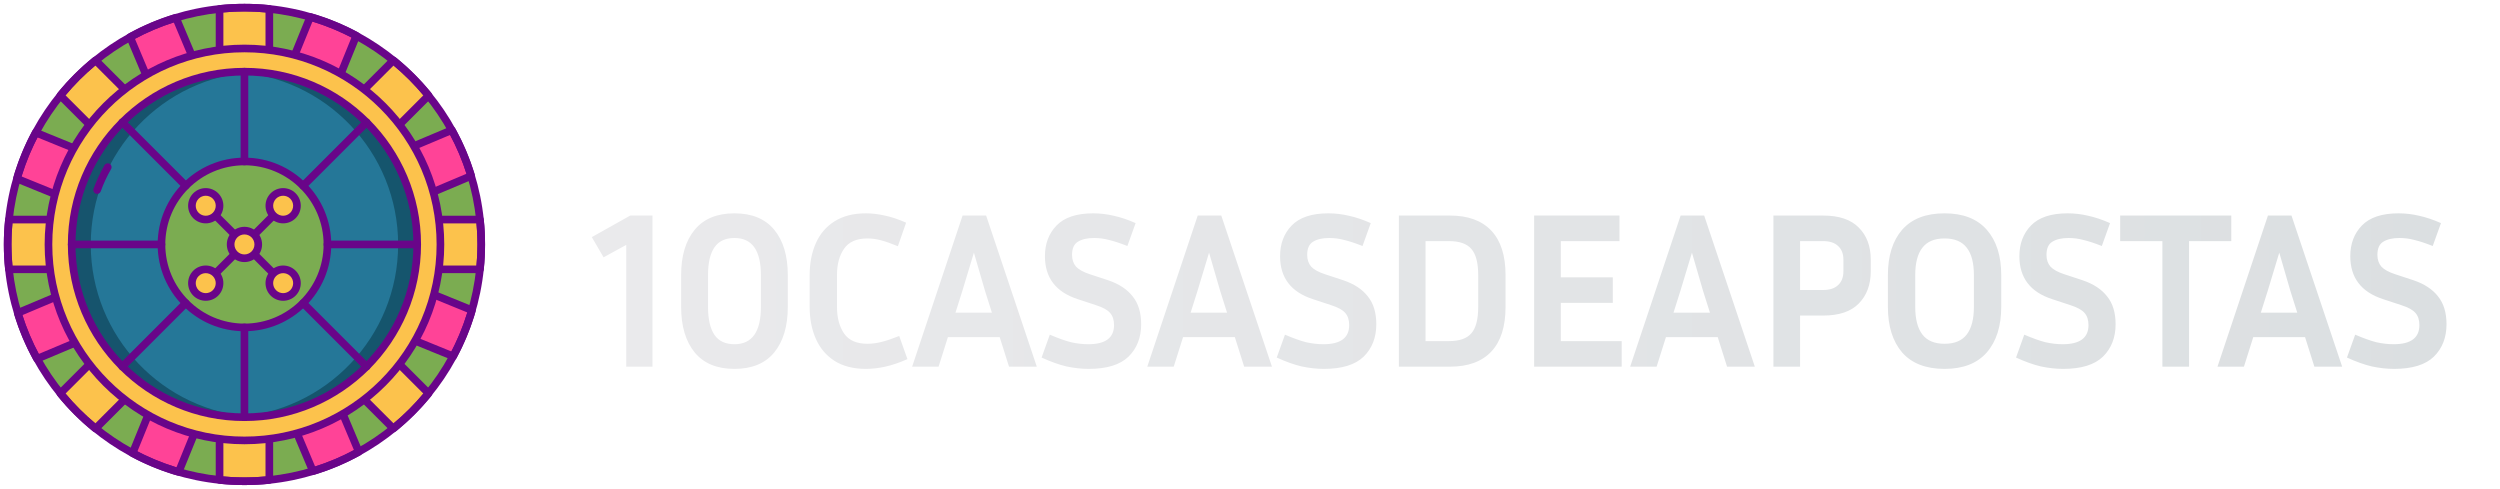
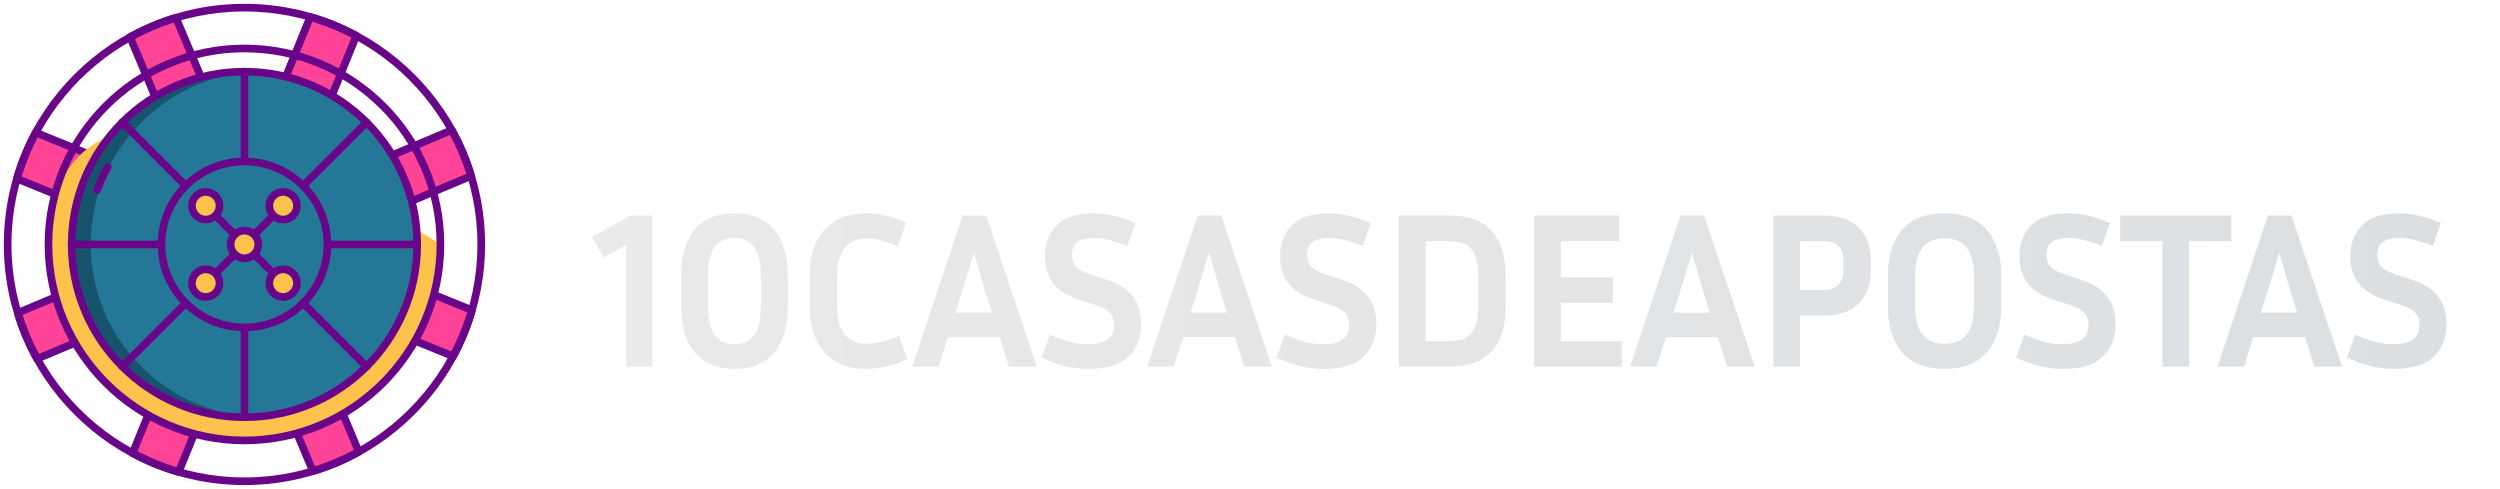
<svg xmlns="http://www.w3.org/2000/svg" width="225" height="44" viewBox="0 0 225 44" fill="none">
  <g clip-path="url(#clip0_15_4651)">
-     <path d="M22 43.312C33.771 43.312 43.312 33.771 43.312 22C43.312 10.229 33.771 0.688 22 0.688C10.229 0.688 0.688 10.229 0.688 22C0.688 33.771 10.229 43.312 22 43.312Z" fill="#7BAC51" />
-     <path d="M38.57 8.598C37.628 7.434 36.566 6.372 35.402 5.43L24.24 16.592V0.805C23.504 0.728 22.757 0.688 22 0.688C21.243 0.688 20.496 0.728 19.76 0.805V16.592L8.598 5.43C7.434 6.372 6.372 7.434 5.43 8.598L16.592 19.76H0.805C0.728 20.496 0.688 21.243 0.688 22C0.688 22.757 0.728 23.504 0.805 24.24H16.592L5.43 35.403C6.372 36.566 7.434 37.628 8.598 38.57L19.76 27.408V43.196C20.496 43.273 21.243 43.312 22 43.312C22.757 43.312 23.504 43.273 24.24 43.196V27.408L35.402 38.57C36.566 37.628 37.628 36.566 38.57 35.402L27.408 24.24H43.196C43.273 23.504 43.312 22.757 43.312 22C43.312 21.243 43.273 20.496 43.196 19.76H27.408L38.57 8.598Z" fill="#FCC24C" />
    <path d="M26.164 26.114L40.788 32.068C41.49 30.761 42.059 29.373 42.478 27.92L27.853 21.965L42.405 15.834C41.969 14.387 41.383 13.005 40.665 11.706L26.114 17.836L32.068 3.212C30.761 2.51 29.373 1.94 27.92 1.521L21.965 16.147L15.834 1.595C14.387 2.031 13.005 2.617 11.706 3.335L17.836 17.886L3.212 11.931C2.51 13.239 1.941 14.627 1.521 16.08L16.147 22.035L1.595 28.166C2.031 29.613 2.617 30.995 3.335 32.294L17.886 26.164L11.931 40.788C13.239 41.49 14.627 42.059 16.08 42.478L22.035 27.853L28.166 42.405C29.613 41.969 30.995 41.383 32.294 40.665L26.164 26.114Z" fill="#FF4397" />
    <path d="M16.08 42.822C16.049 42.822 16.017 42.818 15.985 42.809C14.527 42.388 13.109 41.81 11.769 41.091C11.614 41.008 11.547 40.821 11.613 40.658L17.255 26.803L3.469 32.611C3.307 32.679 3.119 32.614 3.034 32.46C2.299 31.13 1.704 29.718 1.266 28.265C1.215 28.097 1.299 27.918 1.461 27.849L15.249 22.041L1.392 16.398C1.229 16.332 1.142 16.154 1.191 15.985C1.612 14.527 2.19 13.109 2.909 11.769C2.992 11.614 3.178 11.547 3.342 11.613L17.197 17.255L11.389 3.469C11.321 3.307 11.386 3.119 11.54 3.034C12.87 2.299 14.282 1.704 15.735 1.265C15.903 1.214 16.082 1.299 16.151 1.461L21.959 15.248L27.601 1.392C27.668 1.229 27.846 1.142 28.015 1.191C29.473 1.612 30.891 2.19 32.231 2.909C32.386 2.992 32.453 3.179 32.387 3.342L26.745 17.197L40.531 11.389C40.693 11.321 40.881 11.386 40.965 11.54C41.701 12.87 42.296 14.282 42.734 15.735C42.785 15.903 42.701 16.082 42.539 16.151L28.751 21.959L42.608 27.601C42.771 27.668 42.858 27.846 42.809 28.015C42.388 29.473 41.81 30.891 41.091 32.231C41.008 32.386 40.822 32.453 40.658 32.387L26.803 26.745L32.611 40.531C32.679 40.693 32.614 40.88 32.46 40.965C31.13 41.701 29.718 42.296 28.265 42.734C28.097 42.785 27.918 42.701 27.849 42.539L22.041 28.751L16.399 42.608C16.345 42.74 16.217 42.822 16.08 42.822ZM12.367 40.629C13.492 41.212 14.67 41.692 15.879 42.06L21.717 27.724C21.769 27.595 21.894 27.51 22.033 27.509H22.035C22.173 27.509 22.298 27.592 22.352 27.72L28.362 41.985C29.566 41.602 30.739 41.107 31.856 40.511L25.847 26.247C25.793 26.119 25.822 25.971 25.919 25.872C26.017 25.773 26.164 25.743 26.293 25.795L40.629 31.633C41.212 30.508 41.692 29.329 42.06 28.12L27.723 22.283C27.595 22.231 27.51 22.106 27.509 21.967C27.508 21.828 27.591 21.702 27.72 21.648L41.985 15.638C41.602 14.434 41.107 13.261 40.511 12.144L26.247 18.153C26.119 18.207 25.971 18.179 25.872 18.081C25.773 17.983 25.743 17.835 25.795 17.707L31.633 3.371C30.508 2.789 29.329 2.308 28.121 1.94L22.283 16.276C22.231 16.405 22.106 16.49 21.967 16.491C21.966 16.491 21.965 16.491 21.965 16.491C21.827 16.491 21.702 16.408 21.648 16.28L15.638 2.015C14.434 2.398 13.261 2.893 12.144 3.489L18.153 17.753C18.207 17.881 18.178 18.029 18.081 18.128C17.983 18.227 17.835 18.257 17.707 18.205L3.371 12.367C2.788 13.492 2.308 14.67 1.939 15.879L16.277 21.717C16.405 21.769 16.49 21.894 16.491 22.033C16.492 22.172 16.409 22.298 16.28 22.352L2.015 28.362C2.399 29.566 2.893 30.739 3.489 31.856L17.753 25.847C17.881 25.793 18.029 25.821 18.128 25.919C18.227 26.017 18.257 26.164 18.205 26.293L12.367 40.629Z" fill="#690589" />
-     <path d="M22 43.656C21.245 43.656 20.48 43.616 19.724 43.537C19.549 43.519 19.416 43.371 19.416 43.196V28.238L8.841 38.813C8.716 38.938 8.518 38.948 8.381 38.837C7.201 37.882 6.118 36.799 5.163 35.619C5.052 35.482 5.062 35.284 5.187 35.159L15.762 24.584H0.805C0.629 24.584 0.481 24.451 0.463 24.276C0.384 23.52 0.344 22.755 0.344 22C0.344 21.245 0.384 20.48 0.463 19.724C0.481 19.549 0.628 19.416 0.804 19.416H15.762L5.187 8.84C5.062 8.716 5.052 8.518 5.163 8.381C6.118 7.201 7.201 6.118 8.381 5.162C8.518 5.052 8.716 5.062 8.841 5.187L19.416 15.762V0.804C19.416 0.628 19.549 0.481 19.724 0.463C21.235 0.305 22.765 0.305 24.276 0.463C24.451 0.481 24.584 0.628 24.584 0.804V15.762L35.159 5.187C35.284 5.062 35.482 5.052 35.619 5.163C36.799 6.118 37.882 7.201 38.837 8.381C38.948 8.518 38.938 8.716 38.813 8.841L28.238 19.416H43.196C43.372 19.416 43.519 19.549 43.538 19.724C43.617 20.48 43.656 21.245 43.656 22C43.656 22.755 43.617 23.52 43.538 24.276C43.519 24.451 43.372 24.584 43.196 24.584H28.238L38.813 35.159C38.938 35.284 38.948 35.482 38.837 35.619C37.882 36.799 36.799 37.882 35.619 38.837C35.482 38.948 35.284 38.938 35.159 38.813L24.584 28.238V43.196C24.584 43.372 24.451 43.519 24.276 43.538C23.52 43.616 22.755 43.656 22 43.656ZM20.104 42.883C21.366 42.997 22.634 42.997 23.896 42.883V27.408C23.896 27.268 23.98 27.143 24.108 27.09C24.237 27.037 24.385 27.066 24.483 27.165L35.425 38.106C36.396 37.296 37.296 36.396 38.106 35.425L27.165 24.483C27.066 24.385 27.037 24.237 27.09 24.108C27.143 23.98 27.268 23.896 27.407 23.896H42.883C42.94 23.265 42.969 22.628 42.969 22C42.969 21.371 42.94 20.735 42.883 20.104H27.408C27.269 20.104 27.143 20.02 27.09 19.891C27.037 19.763 27.066 19.615 27.165 19.517L38.107 8.575C37.296 7.604 36.396 6.704 35.425 5.893L24.483 16.835C24.385 16.933 24.236 16.963 24.109 16.91C23.98 16.857 23.896 16.731 23.896 16.592V1.116C22.634 1.003 21.366 1.003 20.104 1.116V16.592C20.104 16.731 20.02 16.857 19.892 16.91C19.763 16.963 19.615 16.934 19.517 16.835L8.575 5.893C7.604 6.704 6.704 7.604 5.893 8.575L16.835 19.517C16.934 19.615 16.963 19.763 16.91 19.891C16.857 20.02 16.731 20.104 16.592 20.104H1.117C1.06 20.735 1.031 21.371 1.031 22C1.031 22.628 1.06 23.265 1.117 23.896H16.592C16.731 23.896 16.857 23.98 16.91 24.108C16.963 24.237 16.934 24.385 16.835 24.483L5.894 35.425C6.704 36.396 7.604 37.296 8.575 38.106L19.517 27.165C19.615 27.066 19.763 27.037 19.892 27.09C20.02 27.143 20.104 27.268 20.104 27.408V42.883Z" fill="#690589" />
    <path d="M22 43.656C10.059 43.656 0.344 33.941 0.344 22C0.344 10.059 10.059 0.344 22 0.344C33.941 0.344 43.656 10.059 43.656 22C43.656 33.941 33.941 43.656 22 43.656ZM22 1.031C10.438 1.031 1.031 10.438 1.031 22C1.031 33.562 10.438 42.969 22 42.969C33.562 42.969 42.969 33.562 42.969 22C42.969 10.438 33.562 1.031 22 1.031Z" fill="#690589" />
-     <path d="M22 39.638C31.741 39.638 39.638 31.741 39.638 22C39.638 12.259 31.741 4.362 22 4.362C12.259 4.362 4.362 12.259 4.362 22C4.362 31.741 12.259 39.638 22 39.638Z" fill="#FCC24C" />
+     <path d="M22 39.638C31.741 39.638 39.638 31.741 39.638 22C12.259 4.362 4.362 12.259 4.362 22C4.362 31.741 12.259 39.638 22 39.638Z" fill="#FCC24C" />
    <path d="M22 39.982C12.085 39.982 4.018 31.915 4.018 22C4.018 12.085 12.085 4.018 22 4.018C31.915 4.018 39.982 12.085 39.982 22C39.982 31.915 31.915 39.982 22 39.982ZM22 4.706C12.464 4.706 4.706 12.464 4.706 22C4.706 31.536 12.464 39.294 22 39.294C31.536 39.294 39.294 31.536 39.294 22C39.294 12.464 31.536 4.706 22 4.706Z" fill="#690589" />
    <path d="M22 37.55C30.588 37.55 37.55 30.588 37.55 22C37.55 13.412 30.588 6.45 22 6.45C13.412 6.45 6.45 13.412 6.45 22C6.45 30.588 13.412 37.55 22 37.55Z" fill="#257798" />
-     <path d="M22 6.45C21.712 6.45 21.425 6.459 21.141 6.474C29.329 6.92 35.831 13.7 35.831 22C35.831 30.299 29.329 37.08 21.141 37.526C21.425 37.541 21.712 37.55 22 37.55C30.588 37.55 37.55 30.588 37.55 22C37.55 13.412 30.588 6.45 22 6.45Z" fill="#15556D" />
    <path d="M22 37.55C22.288 37.55 22.575 37.541 22.859 37.526C14.671 37.08 8.169 30.299 8.169 22C8.169 13.7 14.671 6.92 22.859 6.474C22.575 6.459 22.288 6.45 22 6.45C13.412 6.45 6.45 13.412 6.45 22C6.45 30.588 13.412 37.55 22 37.55Z" fill="#16546D" />
-     <path d="M22 29.468C26.125 29.468 29.468 26.124 29.468 22C29.468 17.875 26.125 14.532 22 14.532C17.876 14.532 14.532 17.875 14.532 22C14.532 26.124 17.876 29.468 22 29.468Z" fill="#7BAC51" />
    <path d="M22 37.893C13.236 37.893 6.107 30.764 6.107 22C6.107 13.236 13.236 6.106 22 6.106C30.764 6.106 37.893 13.236 37.893 22C37.893 30.764 30.764 37.893 22 37.893ZM22 6.794C13.615 6.794 6.794 13.615 6.794 22C6.794 30.384 13.615 37.206 22 37.206C30.385 37.206 37.206 30.384 37.206 22C37.206 13.615 30.385 6.794 22 6.794Z" fill="#690589" />
    <path d="M8.743 17.448C8.704 17.448 8.665 17.442 8.626 17.428C8.447 17.363 8.355 17.166 8.42 16.988C8.684 16.258 9.015 15.545 9.402 14.871C9.497 14.706 9.707 14.649 9.872 14.744C10.036 14.839 10.093 15.049 9.998 15.213C9.63 15.853 9.317 16.529 9.066 17.222C9.016 17.361 8.883 17.448 8.743 17.448Z" fill="#690589" />
    <path d="M22 29.812C17.692 29.812 14.188 26.307 14.188 22C14.188 17.693 17.692 14.188 22 14.188C26.308 14.188 29.812 17.693 29.812 22C29.812 26.307 26.307 29.812 22 29.812ZM22 14.876C18.072 14.876 14.876 18.072 14.876 22C14.876 25.928 18.072 29.124 22 29.124C25.928 29.124 29.124 25.928 29.124 22C29.124 18.072 25.928 14.876 22 14.876Z" fill="#690589" />
    <path d="M19.396 24.948C19.308 24.948 19.22 24.914 19.153 24.847C19.018 24.713 19.018 24.495 19.153 24.361L24.361 19.153C24.495 19.018 24.713 19.018 24.847 19.153C24.982 19.287 24.982 19.505 24.847 19.639L19.639 24.847C19.572 24.914 19.484 24.948 19.396 24.948Z" fill="#690589" />
    <path d="M24.604 24.948C24.516 24.948 24.428 24.914 24.361 24.847L19.153 19.639C19.018 19.505 19.018 19.287 19.153 19.153C19.287 19.018 19.505 19.018 19.639 19.153L24.847 24.361C24.982 24.495 24.982 24.713 24.847 24.847C24.78 24.914 24.692 24.948 24.604 24.948Z" fill="#690589" />
    <path d="M22 14.876C21.81 14.876 21.656 14.722 21.656 14.532V6.45C21.656 6.26 21.81 6.106 22 6.106C22.19 6.106 22.344 6.26 22.344 6.45V14.532C22.344 14.722 22.19 14.876 22 14.876Z" fill="#690589" />
    <path d="M22 37.893C21.81 37.893 21.656 37.739 21.656 37.55V29.468C21.656 29.278 21.81 29.124 22 29.124C22.19 29.124 22.344 29.278 22.344 29.468V37.55C22.344 37.739 22.19 37.893 22 37.893Z" fill="#690589" />
    <path d="M37.55 22.344H29.468C29.278 22.344 29.124 22.19 29.124 22C29.124 21.81 29.278 21.656 29.468 21.656H37.55C37.739 21.656 37.893 21.81 37.893 22C37.893 22.19 37.74 22.344 37.55 22.344Z" fill="#690589" />
    <path d="M14.532 22.344H6.45C6.261 22.344 6.107 22.19 6.107 22C6.107 21.81 6.261 21.656 6.45 21.656H14.532C14.722 21.656 14.876 21.81 14.876 22C14.876 22.19 14.722 22.344 14.532 22.344Z" fill="#690589" />
    <path d="M16.719 17.063C16.631 17.063 16.544 17.029 16.476 16.962L10.762 11.248C10.627 11.113 10.627 10.896 10.762 10.762C10.896 10.627 11.113 10.627 11.248 10.762L16.962 16.476C17.097 16.61 17.097 16.828 16.962 16.962C16.895 17.029 16.807 17.063 16.719 17.063Z" fill="#690589" />
    <path d="M32.995 33.339C32.907 33.339 32.819 33.305 32.752 33.238L27.038 27.523C26.903 27.389 26.903 27.172 27.038 27.037C27.172 26.903 27.39 26.903 27.524 27.037L33.238 32.752C33.373 32.886 33.373 33.104 33.238 33.238C33.171 33.305 33.083 33.339 32.995 33.339Z" fill="#690589" />
    <path d="M27.281 17.063C27.193 17.063 27.105 17.029 27.038 16.962C26.903 16.828 26.903 16.61 27.038 16.476L32.752 10.762C32.886 10.627 33.104 10.627 33.238 10.762C33.373 10.896 33.373 11.113 33.238 11.248L27.524 16.962C27.457 17.029 27.369 17.063 27.281 17.063Z" fill="#690589" />
    <path d="M11.005 33.339C10.917 33.339 10.829 33.306 10.762 33.238C10.627 33.104 10.627 32.886 10.762 32.752L16.476 27.038C16.61 26.904 16.828 26.904 16.962 27.038C17.097 27.172 17.097 27.39 16.962 27.524L11.248 33.238C11.181 33.305 11.093 33.339 11.005 33.339Z" fill="#690589" />
    <path d="M26.363 19.396C25.878 19.881 25.09 19.881 24.604 19.396C24.119 18.91 24.119 18.122 24.604 17.637C25.09 17.151 25.878 17.151 26.363 17.637C26.849 18.122 26.849 18.91 26.363 19.396Z" fill="#FCC24C" />
    <path d="M19.396 26.363C18.91 26.849 18.122 26.849 17.637 26.363C17.151 25.878 17.151 25.09 17.637 24.604C18.122 24.119 18.91 24.119 19.396 24.604C19.881 25.09 19.881 25.878 19.396 26.363Z" fill="#FCC24C" />
    <path d="M24.604 26.363C24.119 25.878 24.119 25.09 24.604 24.604C25.09 24.119 25.878 24.119 26.363 24.604C26.849 25.09 26.849 25.878 26.363 26.363C25.878 26.849 25.09 26.849 24.604 26.363Z" fill="#FCC24C" />
    <path d="M22 23.244C22.687 23.244 23.244 22.687 23.244 22C23.244 21.313 22.687 20.756 22 20.756C21.313 20.756 20.756 21.313 20.756 22C20.756 22.687 21.313 23.244 22 23.244Z" fill="#FCC24C" />
    <path d="M17.637 19.396C17.151 18.91 17.151 18.122 17.637 17.637C18.122 17.151 18.91 17.151 19.396 17.637C19.881 18.122 19.881 18.91 19.396 19.396C18.91 19.881 18.122 19.881 17.637 19.396Z" fill="#FCC24C" />
    <path d="M25.484 20.103C25.077 20.103 24.671 19.948 24.361 19.639C23.742 19.02 23.742 18.013 24.361 17.394C24.98 16.775 25.987 16.775 26.606 17.394C27.225 18.013 27.225 19.02 26.606 19.639C26.297 19.948 25.89 20.103 25.484 20.103ZM25.484 17.617C25.253 17.617 25.023 17.704 24.847 17.88C24.496 18.231 24.496 18.802 24.847 19.153C25.198 19.504 25.769 19.504 26.12 19.153C26.471 18.802 26.471 18.231 26.12 17.88C25.945 17.704 25.714 17.617 25.484 17.617Z" fill="#690589" />
    <path d="M18.516 27.071C18.11 27.071 17.703 26.916 17.394 26.606C16.775 25.987 16.775 24.98 17.394 24.361C18.013 23.742 19.02 23.742 19.639 24.361C20.258 24.98 20.258 25.987 19.639 26.606C19.329 26.916 18.923 27.071 18.516 27.071ZM18.516 24.584C18.286 24.584 18.055 24.672 17.88 24.847C17.529 25.198 17.529 25.769 17.88 26.12C18.231 26.471 18.802 26.471 19.153 26.12C19.504 25.769 19.504 25.198 19.153 24.847C18.977 24.672 18.747 24.584 18.516 24.584Z" fill="#690589" />
    <path d="M25.484 27.071C25.077 27.071 24.671 26.916 24.361 26.606C23.742 25.987 23.742 24.98 24.361 24.361C24.98 23.742 25.987 23.742 26.606 24.361C27.225 24.98 27.225 25.987 26.606 26.606C26.297 26.916 25.89 27.071 25.484 27.071ZM25.484 24.584C25.253 24.584 25.023 24.672 24.847 24.847C24.496 25.198 24.496 25.769 24.847 26.12C25.198 26.471 25.769 26.471 26.12 26.12C26.471 25.769 26.471 25.198 26.12 24.847C25.945 24.672 25.714 24.584 25.484 24.584Z" fill="#690589" />
    <path d="M22 23.587C21.593 23.587 21.187 23.432 20.878 23.122C20.258 22.503 20.258 21.496 20.878 20.877C21.497 20.258 22.504 20.258 23.123 20.877C23.742 21.496 23.742 22.503 23.123 23.122C22.813 23.432 22.407 23.587 22 23.587ZM22 21.1C21.77 21.1 21.539 21.188 21.364 21.363C21.013 21.714 21.013 22.285 21.364 22.636C21.715 22.987 22.285 22.987 22.637 22.636C22.987 22.285 22.987 21.714 22.637 21.363C22.461 21.188 22.23 21.1 22 21.1Z" fill="#690589" />
    <path d="M18.516 20.103C18.11 20.103 17.703 19.948 17.394 19.639C16.775 19.02 16.775 18.013 17.394 17.394C18.013 16.775 19.02 16.775 19.639 17.394C20.258 18.013 20.258 19.02 19.639 19.639C19.329 19.948 18.923 20.103 18.516 20.103ZM18.516 17.617C18.286 17.617 18.055 17.704 17.88 17.88C17.529 18.231 17.529 18.802 17.88 19.153C18.231 19.504 18.802 19.504 19.153 19.153C19.504 18.802 19.504 18.231 19.153 17.88C18.977 17.704 18.747 17.617 18.516 17.617Z" fill="#690589" />
  </g>
  <g filter="url(#filter0_d_15_4651)">
    <path d="M53.263 17.34L56.722 15.4H58.722V29H56.362V18.04L54.322 19.16L53.263 17.34ZM70.902 20.76V23.62C70.902 25.353 70.495 26.72 69.682 27.72C68.868 28.707 67.675 29.2 66.102 29.2C64.528 29.2 63.335 28.707 62.522 27.72C61.708 26.72 61.302 25.353 61.302 23.62V20.76C61.302 19.027 61.708 17.667 62.522 16.68C63.335 15.693 64.528 15.2 66.102 15.2C67.675 15.2 68.868 15.693 69.682 16.68C70.495 17.667 70.902 19.027 70.902 20.76ZM68.482 20.76C68.482 18.533 67.688 17.42 66.102 17.42C65.288 17.42 64.688 17.7 64.302 18.26C63.915 18.82 63.722 19.653 63.722 20.76V23.62C63.722 24.727 63.915 25.567 64.302 26.14C64.688 26.7 65.288 26.98 66.102 26.98C67.688 26.98 68.482 25.86 68.482 23.62V20.76ZM75.329 23.62C75.329 24.593 75.542 25.393 75.969 26.02C76.395 26.633 77.095 26.94 78.069 26.94C78.469 26.94 78.882 26.887 79.309 26.78C79.749 26.673 80.289 26.493 80.929 26.24L81.669 28.32C80.949 28.64 80.282 28.867 79.669 29C79.069 29.133 78.489 29.2 77.929 29.2C76.809 29.2 75.869 28.96 75.109 28.48C74.362 28 73.802 27.34 73.429 26.5C73.055 25.66 72.869 24.7 72.869 23.62V20.76C72.869 19.68 73.055 18.72 73.429 17.88C73.802 17.04 74.362 16.387 75.109 15.92C75.869 15.44 76.809 15.2 77.929 15.2C78.475 15.2 79.042 15.267 79.629 15.4C80.215 15.52 80.855 15.733 81.549 16.04L80.809 18.16C80.195 17.907 79.682 17.727 79.269 17.62C78.855 17.513 78.455 17.46 78.069 17.46C77.095 17.46 76.395 17.767 75.969 18.38C75.542 18.993 75.329 19.787 75.329 20.76V23.62ZM90.812 29L89.972 26.34H85.312L84.472 29H82.092L86.632 15.4H88.752L93.312 29H90.812ZM86.612 22.18L85.992 24.14H89.272L88.652 22.18L87.652 18.74L86.612 22.18ZM97.944 26.98C99.491 26.98 100.264 26.407 100.264 25.26C100.264 24.793 100.144 24.427 99.904 24.16C99.677 23.893 99.251 23.66 98.624 23.46L96.984 22.92C95.024 22.28 94.044 20.993 94.044 19.06C94.044 17.94 94.391 17.02 95.084 16.3C95.791 15.567 96.891 15.2 98.384 15.2C99.011 15.2 99.631 15.273 100.244 15.42C100.857 15.553 101.511 15.773 102.204 16.08L101.464 18.14C100.824 17.887 100.277 17.707 99.824 17.6C99.384 17.48 98.931 17.42 98.464 17.42C97.851 17.42 97.364 17.533 97.004 17.76C96.657 17.973 96.484 18.367 96.484 18.94C96.484 19.367 96.604 19.72 96.844 20C97.097 20.267 97.511 20.493 98.084 20.68L99.724 21.22C100.711 21.553 101.451 22.04 101.944 22.68C102.451 23.307 102.704 24.14 102.704 25.18C102.704 26.38 102.324 27.353 101.564 28.1C100.804 28.833 99.611 29.2 97.984 29.2C97.344 29.2 96.677 29.127 95.984 28.98C95.304 28.82 94.557 28.553 93.744 28.18L94.484 26.12C95.231 26.44 95.864 26.667 96.384 26.8C96.917 26.92 97.437 26.98 97.944 26.98ZM111.975 29L111.135 26.34H106.475L105.635 29H103.255L107.795 15.4H109.915L114.475 29H111.975ZM107.775 22.18L107.155 24.14H110.435L109.815 22.18L108.815 18.74L107.775 22.18ZM119.107 26.98C120.654 26.98 121.427 26.407 121.427 25.26C121.427 24.793 121.307 24.427 121.067 24.16C120.841 23.893 120.414 23.66 119.787 23.46L118.147 22.92C116.187 22.28 115.207 20.993 115.207 19.06C115.207 17.94 115.554 17.02 116.247 16.3C116.954 15.567 118.054 15.2 119.547 15.2C120.174 15.2 120.794 15.273 121.407 15.42C122.021 15.553 122.674 15.773 123.367 16.08L122.627 18.14C121.987 17.887 121.441 17.707 120.987 17.6C120.547 17.48 120.094 17.42 119.627 17.42C119.014 17.42 118.527 17.533 118.167 17.76C117.821 17.973 117.647 18.367 117.647 18.94C117.647 19.367 117.767 19.72 118.007 20C118.261 20.267 118.674 20.493 119.247 20.68L120.887 21.22C121.874 21.553 122.614 22.04 123.107 22.68C123.614 23.307 123.867 24.14 123.867 25.18C123.867 26.38 123.487 27.353 122.727 28.1C121.967 28.833 120.774 29.2 119.147 29.2C118.507 29.2 117.841 29.127 117.147 28.98C116.467 28.82 115.721 28.553 114.907 28.18L115.647 26.12C116.394 26.44 117.027 26.667 117.547 26.8C118.081 26.92 118.601 26.98 119.107 26.98ZM125.899 29V15.4H130.499C132.125 15.4 133.365 15.853 134.219 16.76C135.072 17.667 135.499 19 135.499 20.76V23.62C135.499 25.393 135.072 26.733 134.219 27.64C133.365 28.547 132.125 29 130.499 29H125.899ZM130.399 17.7H128.299V26.7H130.399C131.345 26.7 132.019 26.467 132.419 26C132.832 25.533 133.039 24.74 133.039 23.62V20.76C133.039 19.653 132.832 18.867 132.419 18.4C132.019 17.933 131.345 17.7 130.399 17.7ZM145.952 26.7V29H138.072V15.4H145.752V17.7H140.472V20.96H145.152V23.26H140.472V26.7H145.952ZM155.435 29L154.595 26.34H149.935L149.095 29H146.715L151.255 15.4H153.375L157.935 29H155.435ZM151.235 22.18L150.615 24.14H153.895L153.275 22.18L152.275 18.74L151.235 22.18ZM159.607 29V15.4H164.087C165.513 15.4 166.58 15.76 167.287 16.48C168.007 17.2 168.367 18.16 168.367 19.36V20.42C168.367 21.62 168.007 22.587 167.287 23.32C166.58 24.04 165.513 24.4 164.087 24.4H162.007V29H159.607ZM164.087 17.7H162.007V22.1H164.087C164.673 22.1 165.12 21.953 165.427 21.66C165.747 21.367 165.907 20.953 165.907 20.42V19.36C165.907 18.84 165.747 18.433 165.427 18.14C165.12 17.847 164.673 17.7 164.087 17.7ZM180.111 20.76V23.62C180.111 25.353 179.678 26.72 178.811 27.72C177.944 28.707 176.678 29.2 175.011 29.2C173.331 29.2 172.058 28.707 171.191 27.72C170.338 26.72 169.911 25.353 169.911 23.62V20.76C169.911 19.027 170.338 17.667 171.191 16.68C172.058 15.693 173.331 15.2 175.011 15.2C176.678 15.2 177.944 15.693 178.811 16.68C179.678 17.667 180.111 19.027 180.111 20.76ZM177.651 20.76C177.651 19.667 177.438 18.847 177.011 18.3C176.584 17.74 175.918 17.46 175.011 17.46C174.104 17.46 173.438 17.74 173.011 18.3C172.584 18.847 172.371 19.667 172.371 20.76V23.62C172.371 24.713 172.584 25.54 173.011 26.1C173.438 26.66 174.104 26.94 175.011 26.94C175.918 26.94 176.584 26.66 177.011 26.1C177.438 25.54 177.651 24.713 177.651 23.62V20.76ZM185.644 26.98C187.191 26.98 187.964 26.407 187.964 25.26C187.964 24.793 187.844 24.427 187.604 24.16C187.377 23.893 186.951 23.66 186.324 23.46L184.684 22.92C182.724 22.28 181.744 20.993 181.744 19.06C181.744 17.94 182.091 17.02 182.784 16.3C183.491 15.567 184.591 15.2 186.084 15.2C186.711 15.2 187.331 15.273 187.944 15.42C188.557 15.553 189.211 15.773 189.904 16.08L189.164 18.14C188.524 17.887 187.977 17.707 187.524 17.6C187.084 17.48 186.631 17.42 186.164 17.42C185.551 17.42 185.064 17.533 184.704 17.76C184.357 17.973 184.184 18.367 184.184 18.94C184.184 19.367 184.304 19.72 184.544 20C184.797 20.267 185.211 20.493 185.784 20.68L187.424 21.22C188.411 21.553 189.151 22.04 189.644 22.68C190.151 23.307 190.404 24.14 190.404 25.18C190.404 26.38 190.024 27.353 189.264 28.1C188.504 28.833 187.311 29.2 185.684 29.2C185.044 29.2 184.377 29.127 183.684 28.98C183.004 28.82 182.257 28.553 181.444 28.18L182.184 26.12C182.931 26.44 183.564 26.667 184.084 26.8C184.617 26.92 185.137 26.98 185.644 26.98ZM190.815 17.7V15.4H200.815V17.7H197.015V29H194.615V17.7H190.815ZM208.294 29L207.454 26.34H202.794L201.954 29H199.574L204.114 15.4H206.234L210.794 29H208.294ZM204.094 22.18L203.474 24.14H206.754L206.134 22.18L205.134 18.74L204.094 22.18ZM215.426 26.98C216.973 26.98 217.746 26.407 217.746 25.26C217.746 24.793 217.626 24.427 217.386 24.16C217.159 23.893 216.733 23.66 216.106 23.46L214.466 22.92C212.506 22.28 211.526 20.993 211.526 19.06C211.526 17.94 211.873 17.02 212.566 16.3C213.273 15.567 214.373 15.2 215.866 15.2C216.493 15.2 217.113 15.273 217.726 15.42C218.339 15.553 218.993 15.773 219.686 16.08L218.946 18.14C218.306 17.887 217.759 17.707 217.306 17.6C216.866 17.48 216.413 17.42 215.946 17.42C215.333 17.42 214.846 17.533 214.486 17.76C214.139 17.973 213.966 18.367 213.966 18.94C213.966 19.367 214.086 19.72 214.326 20C214.579 20.267 214.993 20.493 215.566 20.68L217.206 21.22C218.193 21.553 218.933 22.04 219.426 22.68C219.933 23.307 220.186 24.14 220.186 25.18C220.186 26.38 219.806 27.353 219.046 28.1C218.286 28.833 217.093 29.2 215.466 29.2C214.826 29.2 214.159 29.127 213.466 28.98C212.786 28.82 212.039 28.553 211.226 28.18L211.966 26.12C212.713 26.44 213.346 26.667 213.866 26.8C214.399 26.92 214.919 26.98 215.426 26.98Z" fill="url(#paint0_linear_15_4651)" />
  </g>
  <defs>
    <filter id="filter0_d_15_4651" x="49.263" y="15.2" width="174.923" height="22" filterUnits="userSpaceOnUse" color-interpolation-filters="sRGB">
      <feFlood flood-opacity="0" result="BackgroundImageFix" />
      <feColorMatrix in="SourceAlpha" type="matrix" values="0 0 0 0 0 0 0 0 0 0 0 0 0 0 0 0 0 0 127 0" result="hardAlpha" />
      <feOffset dy="4" />
      <feGaussianBlur stdDeviation="2" />
      <feComposite in2="hardAlpha" operator="out" />
      <feColorMatrix type="matrix" values="0 0 0 0 0 0 0 0 0 0 0 0 0 0 0 0 0 0 0.25 0" />
      <feBlend mode="normal" in2="BackgroundImageFix" result="effect1_dropShadow_15_4651" />
      <feBlend mode="normal" in="SourceGraphic" in2="effect1_dropShadow_15_4651" result="shape" />
    </filter>
    <linearGradient id="paint0_linear_15_4651" x1="53" y1="21" x2="221" y2="21" gradientUnits="userSpaceOnUse">
      <stop stop-color="#EAEAEC" />
      <stop offset="1" stop-color="#DBDFE1" />
    </linearGradient>
    <clipPath id="clip0_15_4651">
      <rect width="44" height="44" fill="white" />
    </clipPath>
  </defs>
</svg>